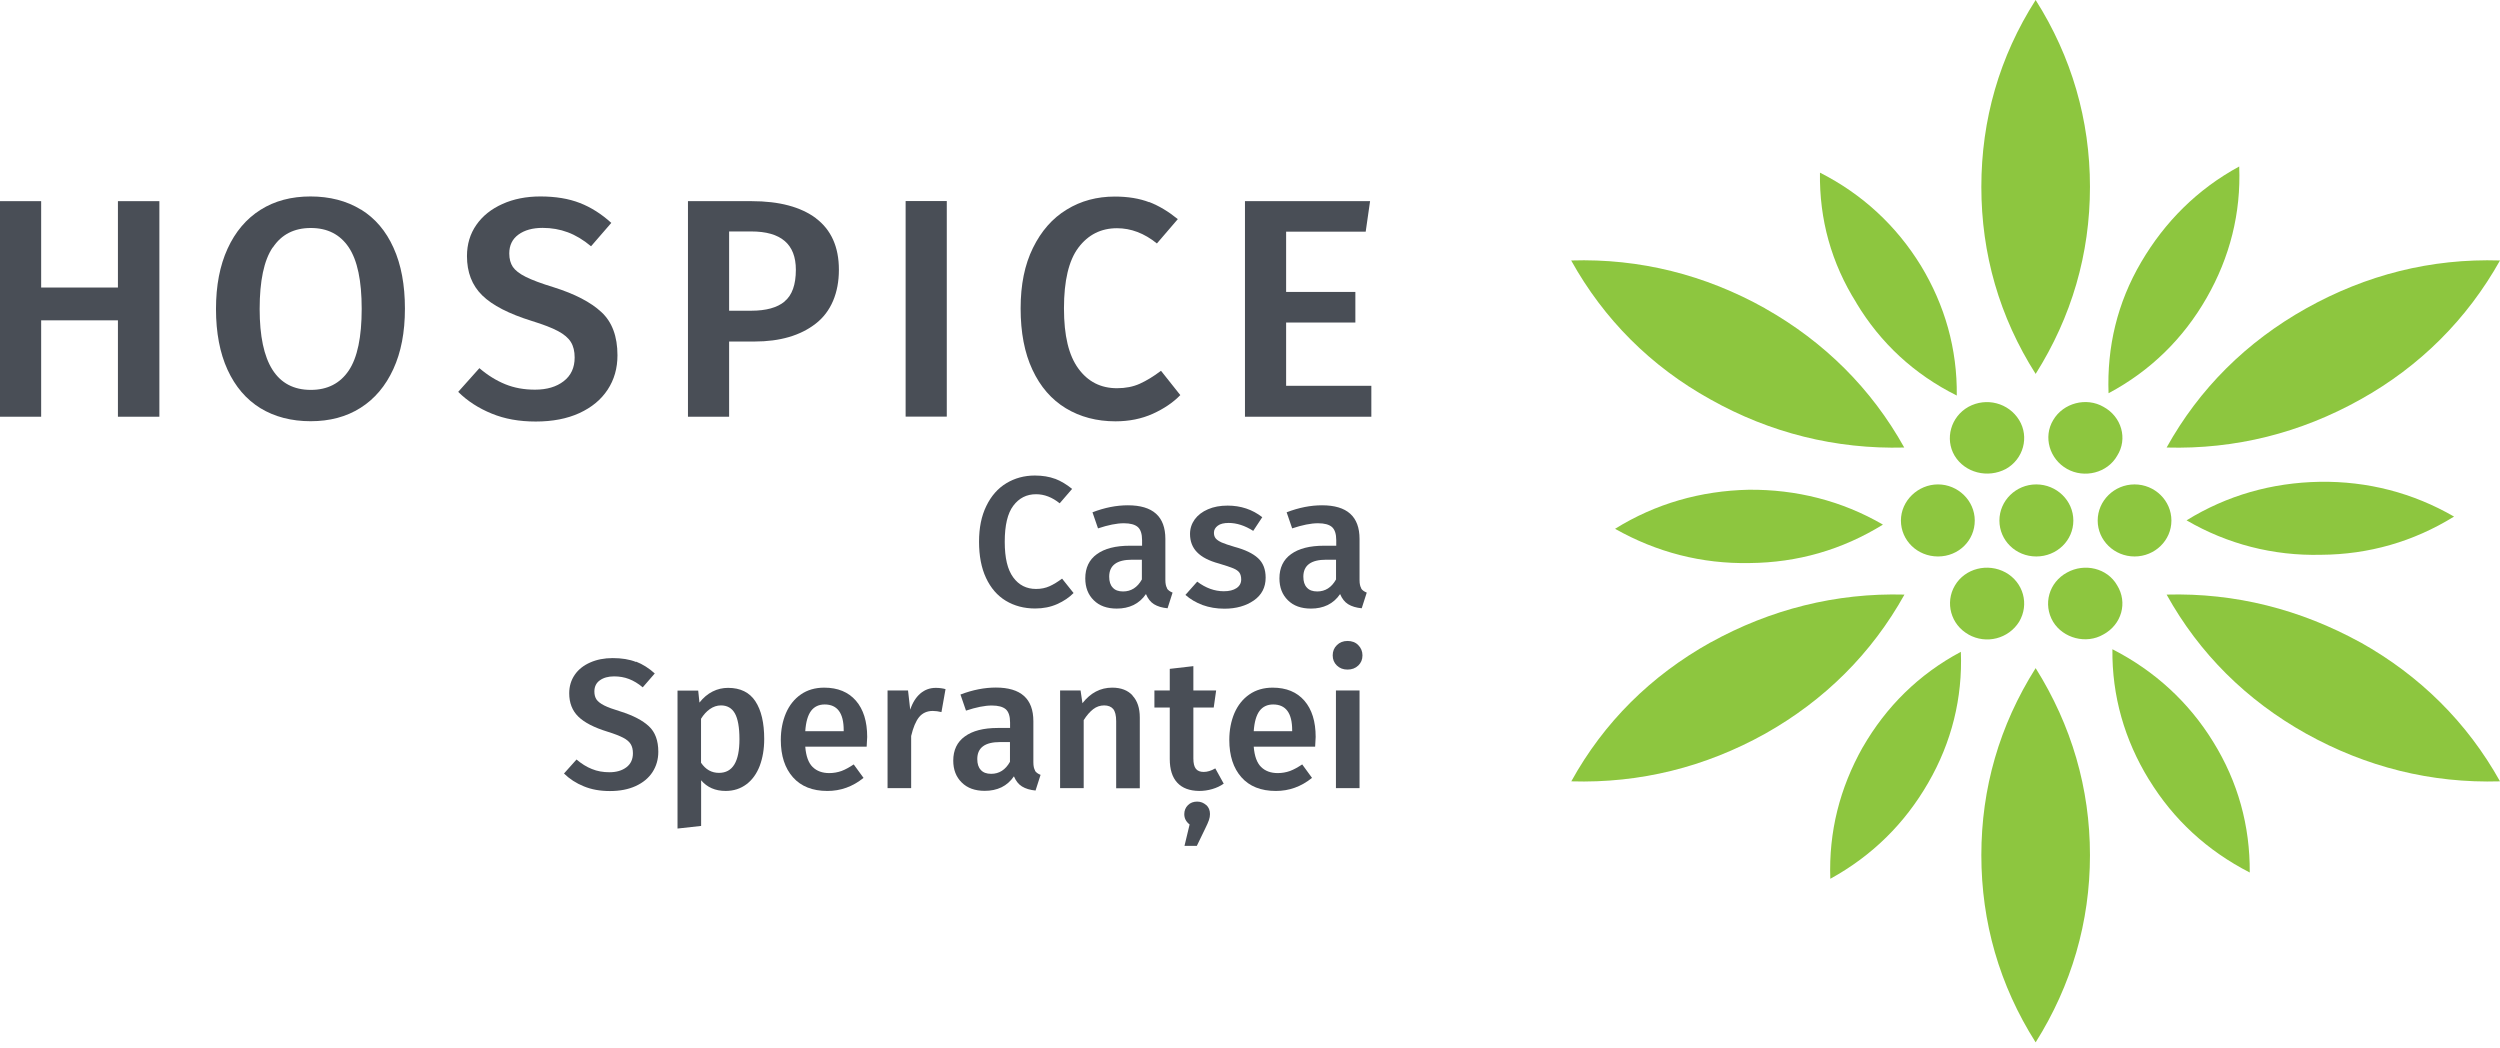
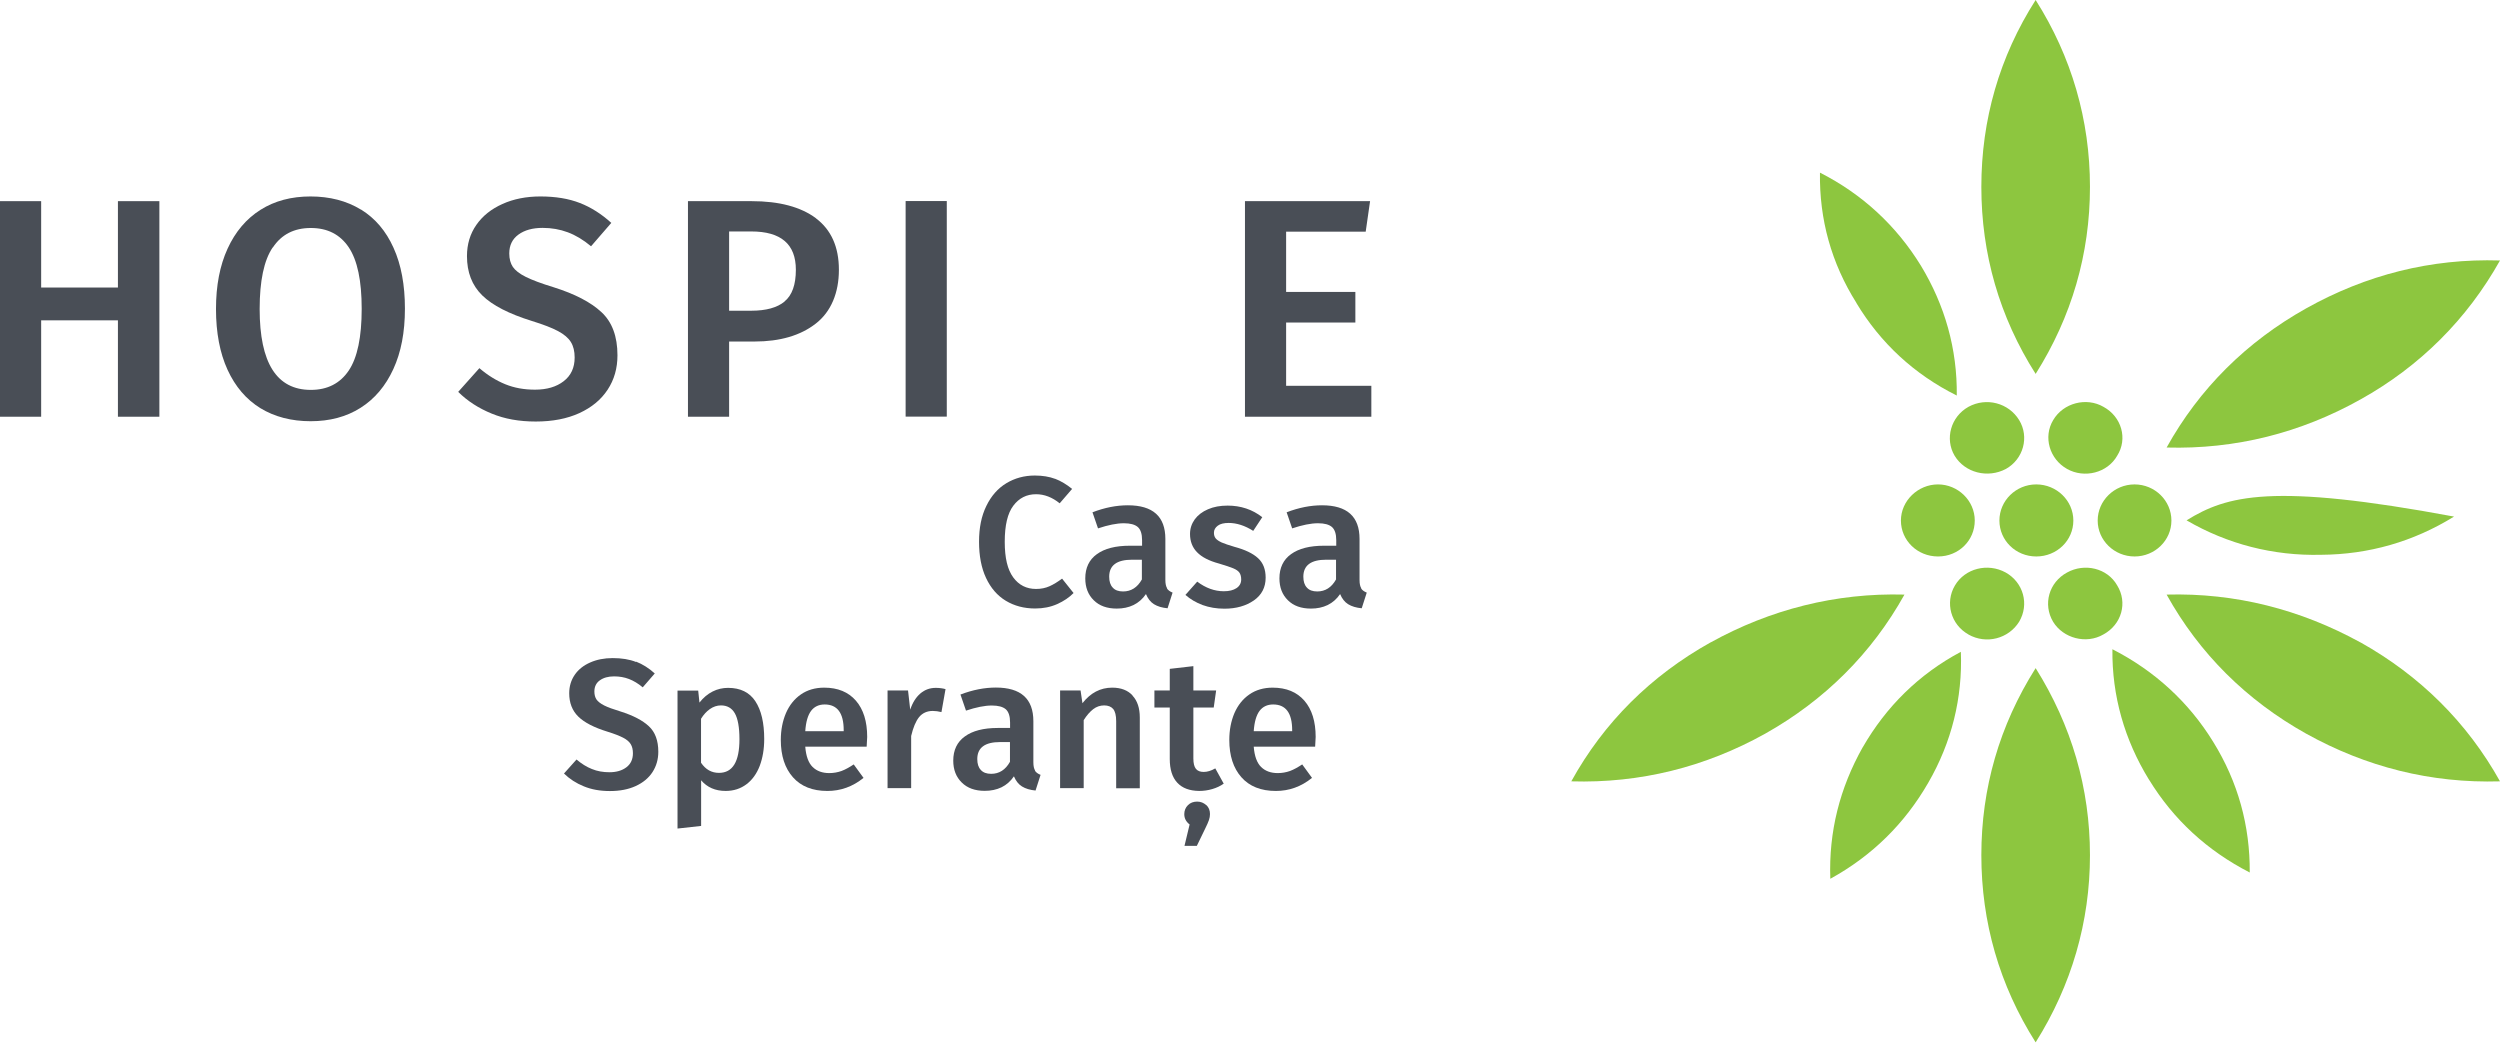
<svg xmlns="http://www.w3.org/2000/svg" width="136" height="57" viewBox="0 0 136 57" fill="none">
  <g clip-path="url(#clip0_3883_274)">
    <path d="M6.415 22.67V17.426H2.239V22.67H0V10.943H2.239V15.642H6.415V10.943H8.67V22.67H6.415Z" fill="#494E56" />
    <path d="M19.636 11.397C20.409 11.875 21 12.568 21.409 13.483C21.824 14.397 22.028 15.5 22.028 16.789C22.028 18.079 21.818 19.164 21.397 20.079C20.977 20.994 20.386 21.698 19.613 22.187C18.841 22.676 17.937 22.914 16.898 22.914C15.858 22.914 14.937 22.676 14.165 22.204C13.392 21.727 12.801 21.034 12.38 20.119C11.96 19.204 11.75 18.096 11.75 16.812C11.75 15.528 11.96 14.448 12.38 13.528C12.801 12.608 13.398 11.903 14.17 11.415C14.943 10.926 15.852 10.687 16.892 10.687C17.932 10.687 18.858 10.926 19.625 11.397H19.636ZM14.835 13.46C14.358 14.164 14.125 15.284 14.125 16.812C14.125 19.744 15.051 21.21 16.909 21.21C17.812 21.21 18.5 20.858 18.971 20.159C19.443 19.46 19.676 18.335 19.676 16.801C19.676 15.267 19.443 14.159 18.971 13.454C18.5 12.755 17.818 12.403 16.909 12.403C16 12.403 15.312 12.755 14.841 13.466L14.835 13.46Z" fill="#494E56" />
    <path d="M31.539 11.04C32.153 11.278 32.721 11.642 33.255 12.125L32.153 13.397C31.732 13.045 31.312 12.795 30.886 12.636C30.46 12.477 30.005 12.397 29.522 12.397C28.977 12.397 28.539 12.517 28.204 12.761C27.869 13.005 27.704 13.346 27.704 13.789C27.704 14.085 27.772 14.329 27.897 14.517C28.028 14.71 28.261 14.892 28.602 15.062C28.943 15.233 29.443 15.42 30.113 15.625C31.267 15.988 32.136 16.437 32.715 16.977C33.3 17.517 33.59 18.301 33.59 19.329C33.59 20.034 33.414 20.653 33.056 21.198C32.698 21.744 32.187 22.164 31.522 22.471C30.852 22.778 30.062 22.931 29.147 22.931C28.232 22.931 27.454 22.789 26.75 22.5C26.039 22.21 25.431 21.818 24.926 21.318L26.079 20.028C26.528 20.414 27 20.704 27.488 20.903C27.977 21.102 28.511 21.198 29.102 21.198C29.749 21.198 30.267 21.045 30.664 20.738C31.062 20.431 31.261 20.005 31.261 19.448C31.261 19.108 31.193 18.829 31.056 18.608C30.92 18.386 30.687 18.187 30.357 18.011C30.028 17.835 29.556 17.653 28.931 17.46C27.687 17.073 26.789 16.613 26.233 16.068C25.676 15.522 25.403 14.812 25.403 13.931C25.403 13.289 25.573 12.721 25.914 12.233C26.255 11.744 26.727 11.369 27.335 11.096C27.937 10.824 28.625 10.687 29.397 10.687C30.221 10.687 30.943 10.806 31.55 11.045L31.539 11.04Z" fill="#494E56" />
    <path d="M44.386 11.875C45.215 12.5 45.636 13.431 45.636 14.676C45.636 15.92 45.215 16.954 44.38 17.602C43.545 18.255 42.431 18.579 41.039 18.579H39.664V22.67H37.425V10.943H40.886C42.391 10.943 43.562 11.255 44.391 11.875H44.386ZM42.681 16.397C43.09 16.062 43.295 15.488 43.295 14.676C43.295 13.284 42.488 12.591 40.869 12.591H39.664V16.903H40.869C41.67 16.903 42.278 16.738 42.681 16.403V16.397Z" fill="#494E56" />
    <path d="M51.505 10.937V22.664H49.266V10.937H51.505Z" fill="#494E56" />
-     <path d="M62.51 10.988C63.044 11.193 63.561 11.505 64.073 11.92L62.936 13.244C62.249 12.687 61.522 12.415 60.766 12.415C59.897 12.415 59.198 12.767 58.669 13.466C58.141 14.165 57.88 15.272 57.88 16.772C57.88 18.272 58.141 19.335 58.664 20.051C59.186 20.767 59.885 21.119 60.766 21.119C61.232 21.119 61.641 21.039 62.005 20.875C62.368 20.71 62.755 20.477 63.158 20.17L64.209 21.494C63.811 21.903 63.311 22.238 62.709 22.511C62.101 22.784 61.425 22.92 60.681 22.92C59.664 22.92 58.76 22.681 57.982 22.21C57.198 21.733 56.596 21.039 56.164 20.113C55.732 19.193 55.522 18.079 55.522 16.778C55.522 15.477 55.743 14.403 56.192 13.488C56.641 12.574 57.249 11.875 58.027 11.403C58.8 10.926 59.675 10.693 60.647 10.693C61.357 10.693 61.982 10.795 62.516 11L62.51 10.988Z" fill="#494E56" />
    <path d="M74.533 10.937L74.294 12.602H69.965V15.88H73.732V17.545H69.965V20.988H74.601V22.67H67.726V10.943H74.533V10.937Z" fill="#494E56" />
    <path d="M57.397 26.045C57.709 26.164 58.022 26.352 58.323 26.596L57.647 27.38C57.237 27.05 56.811 26.886 56.362 26.886C55.845 26.886 55.436 27.096 55.124 27.511C54.811 27.925 54.658 28.579 54.658 29.471C54.658 30.363 54.811 30.988 55.118 31.408C55.425 31.829 55.84 32.039 56.362 32.039C56.635 32.039 56.88 31.988 57.095 31.891C57.311 31.795 57.539 31.653 57.777 31.477L58.402 32.261C58.169 32.499 57.868 32.704 57.51 32.863C57.152 33.022 56.755 33.102 56.311 33.102C55.709 33.102 55.175 32.959 54.715 32.681C54.255 32.403 53.897 31.988 53.641 31.442C53.385 30.897 53.26 30.238 53.26 29.471C53.26 28.704 53.391 28.067 53.658 27.522C53.919 26.982 54.283 26.567 54.743 26.289C55.203 26.011 55.72 25.869 56.294 25.869C56.715 25.869 57.084 25.931 57.402 26.05L57.397 26.045Z" fill="#494E56" />
    <path d="M63.482 32.011C63.544 32.107 63.646 32.181 63.788 32.238L63.516 33.09C63.215 33.062 62.97 32.988 62.777 32.869C62.584 32.749 62.442 32.562 62.34 32.317C62.158 32.584 61.931 32.783 61.663 32.914C61.391 33.045 61.09 33.107 60.754 33.107C60.226 33.107 59.806 32.959 59.499 32.653C59.192 32.352 59.039 31.954 59.039 31.465C59.039 30.891 59.249 30.448 59.669 30.147C60.09 29.84 60.686 29.687 61.465 29.687H62.129V29.386C62.129 29.045 62.05 28.806 61.897 28.67C61.737 28.533 61.487 28.465 61.135 28.465C60.749 28.465 60.277 28.562 59.732 28.744L59.431 27.869C60.095 27.613 60.737 27.488 61.357 27.488C62.715 27.488 63.396 28.096 63.396 29.317V31.55C63.396 31.761 63.431 31.908 63.493 32.005L63.482 32.011ZM62.118 31.522V30.448H61.584C60.754 30.448 60.34 30.755 60.34 31.374C60.34 31.63 60.402 31.829 60.533 31.965C60.658 32.107 60.845 32.175 61.095 32.175C61.533 32.175 61.874 31.959 62.118 31.522Z" fill="#494E56" />
    <path d="M68.675 28.124L68.175 28.88C67.72 28.59 67.271 28.448 66.84 28.448C66.584 28.448 66.385 28.494 66.249 28.596C66.112 28.698 66.038 28.823 66.038 28.982C66.038 29.102 66.067 29.204 66.129 29.283C66.192 29.363 66.3 29.437 66.459 29.511C66.618 29.579 66.851 29.658 67.158 29.749C67.732 29.903 68.158 30.107 68.436 30.363C68.715 30.619 68.851 30.971 68.851 31.425C68.851 31.954 68.635 32.368 68.209 32.664C67.783 32.959 67.249 33.113 66.612 33.113C66.175 33.113 65.783 33.045 65.419 32.914C65.061 32.778 64.749 32.596 64.487 32.363L65.129 31.641C65.59 31.988 66.073 32.164 66.578 32.164C66.868 32.164 67.095 32.107 67.266 31.994C67.436 31.88 67.521 31.721 67.521 31.522C67.521 31.369 67.487 31.244 67.425 31.153C67.362 31.062 67.249 30.982 67.084 30.914C66.919 30.846 66.663 30.761 66.317 30.658C65.771 30.511 65.374 30.306 65.118 30.039C64.862 29.778 64.737 29.442 64.737 29.05C64.737 28.755 64.823 28.494 64.993 28.255C65.163 28.022 65.408 27.834 65.715 27.704C66.027 27.567 66.385 27.505 66.783 27.505C67.499 27.505 68.129 27.715 68.669 28.136L68.675 28.124Z" fill="#494E56" />
    <path d="M74.044 32.011C74.106 32.107 74.209 32.181 74.351 32.238L74.078 33.09C73.777 33.062 73.533 32.988 73.339 32.869C73.146 32.749 73.004 32.562 72.902 32.317C72.72 32.584 72.493 32.783 72.226 32.914C71.953 33.045 71.652 33.107 71.317 33.107C70.788 33.107 70.368 32.959 70.061 32.653C69.754 32.352 69.601 31.954 69.601 31.465C69.601 30.891 69.811 30.448 70.231 30.147C70.652 29.84 71.249 29.687 72.027 29.687H72.692V29.386C72.692 29.045 72.612 28.806 72.459 28.67C72.3 28.533 72.05 28.465 71.697 28.465C71.311 28.465 70.839 28.562 70.294 28.744L69.993 27.869C70.658 27.613 71.3 27.488 71.919 27.488C73.277 27.488 73.959 28.096 73.959 29.317V31.55C73.959 31.761 73.993 31.908 74.055 32.005L74.044 32.011ZM72.68 31.522V30.448H72.146C71.317 30.448 70.902 30.755 70.902 31.374C70.902 31.63 70.964 31.829 71.095 31.965C71.22 32.107 71.408 32.175 71.658 32.175C72.095 32.175 72.436 31.959 72.68 31.522Z" fill="#494E56" />
    <path d="M34.602 35.993C34.965 36.136 35.3 36.346 35.619 36.636L34.965 37.391C34.715 37.181 34.465 37.033 34.215 36.937C33.965 36.84 33.693 36.795 33.408 36.795C33.084 36.795 32.829 36.868 32.63 37.011C32.431 37.153 32.334 37.357 32.334 37.618C32.334 37.795 32.374 37.937 32.448 38.05C32.528 38.164 32.664 38.272 32.863 38.374C33.062 38.476 33.363 38.584 33.755 38.704C34.437 38.919 34.954 39.187 35.295 39.505C35.641 39.823 35.812 40.289 35.812 40.897C35.812 41.312 35.704 41.681 35.494 42.005C35.283 42.329 34.977 42.579 34.584 42.76C34.187 42.942 33.721 43.033 33.181 43.033C32.641 43.033 32.175 42.948 31.761 42.777C31.34 42.607 30.982 42.374 30.681 42.079L31.363 41.317C31.63 41.544 31.908 41.721 32.198 41.834C32.488 41.954 32.806 42.01 33.153 42.01C33.533 42.01 33.84 41.919 34.079 41.738C34.317 41.556 34.431 41.3 34.431 40.976C34.431 40.778 34.391 40.613 34.312 40.482C34.232 40.351 34.096 40.232 33.897 40.13C33.698 40.028 33.42 39.919 33.056 39.806C32.318 39.579 31.789 39.306 31.459 38.982C31.13 38.658 30.965 38.238 30.965 37.715C30.965 37.334 31.067 36.999 31.266 36.709C31.465 36.42 31.744 36.198 32.107 36.039C32.465 35.88 32.874 35.8 33.329 35.8C33.818 35.8 34.244 35.868 34.602 36.011V35.993Z" fill="#494E56" />
    <path d="M41.09 38.147C41.414 38.635 41.573 39.323 41.573 40.204C41.573 40.755 41.488 41.238 41.329 41.664C41.164 42.09 40.925 42.425 40.607 42.664C40.289 42.902 39.914 43.027 39.476 43.027C38.914 43.027 38.471 42.834 38.141 42.448V44.931L36.857 45.073V37.567H37.982L38.05 38.221C38.261 37.954 38.493 37.755 38.766 37.618C39.033 37.482 39.317 37.42 39.607 37.42C40.278 37.42 40.772 37.664 41.096 38.153L41.09 38.147ZM40.226 40.215C40.226 39.567 40.141 39.096 39.976 38.806C39.812 38.516 39.556 38.374 39.221 38.374C39.005 38.374 38.806 38.442 38.618 38.573C38.431 38.704 38.272 38.88 38.136 39.101V41.493C38.386 41.863 38.709 42.044 39.113 42.044C39.857 42.044 40.226 41.437 40.226 40.215Z" fill="#494E56" />
    <path d="M47.141 40.618H43.806C43.846 41.136 43.982 41.505 44.209 41.726C44.437 41.948 44.738 42.056 45.113 42.056C45.346 42.056 45.567 42.016 45.778 41.942C45.988 41.863 46.204 41.743 46.442 41.584L46.976 42.317C46.386 42.794 45.732 43.028 45.011 43.028C44.198 43.028 43.573 42.778 43.136 42.283C42.698 41.789 42.476 41.113 42.476 40.255C42.476 39.709 42.573 39.226 42.755 38.795C42.942 38.363 43.215 38.022 43.567 37.778C43.92 37.533 44.346 37.408 44.834 37.408C45.579 37.408 46.153 37.647 46.562 38.118C46.971 38.59 47.175 39.249 47.175 40.09C47.175 40.158 47.164 40.329 47.147 40.613L47.141 40.618ZM45.897 39.721C45.897 38.789 45.55 38.323 44.863 38.323C44.55 38.323 44.3 38.437 44.124 38.67C43.948 38.903 43.84 39.272 43.806 39.778H45.897V39.715V39.721Z" fill="#494E56" />
    <path d="M51.436 37.493L51.215 38.738C51.056 38.698 50.897 38.675 50.743 38.675C50.431 38.675 50.181 38.789 49.999 39.01C49.817 39.238 49.675 39.579 49.567 40.039V42.874H48.283V37.562H49.397L49.516 38.607C49.641 38.226 49.828 37.931 50.067 37.726C50.306 37.522 50.584 37.42 50.902 37.42C51.096 37.42 51.272 37.442 51.436 37.488V37.493Z" fill="#494E56" />
    <path d="M56.3 41.925C56.362 42.022 56.465 42.096 56.607 42.152L56.334 43.005C56.033 42.976 55.789 42.902 55.596 42.783C55.402 42.664 55.26 42.476 55.158 42.232C54.976 42.499 54.749 42.698 54.482 42.829C54.209 42.959 53.908 43.022 53.573 43.022C53.044 43.022 52.624 42.874 52.317 42.567C52.01 42.266 51.857 41.868 51.857 41.38C51.857 40.806 52.067 40.363 52.488 40.062C52.908 39.755 53.505 39.601 54.283 39.601H54.948V39.3C54.948 38.959 54.868 38.721 54.715 38.584C54.556 38.448 54.306 38.38 53.953 38.38C53.567 38.38 53.096 38.476 52.55 38.658L52.249 37.783C52.914 37.528 53.556 37.403 54.175 37.403C55.533 37.403 56.215 38.011 56.215 39.232V41.465C56.215 41.675 56.249 41.823 56.311 41.919L56.3 41.925ZM54.942 41.442V40.368H54.408C53.578 40.368 53.164 40.675 53.164 41.294C53.164 41.55 53.226 41.749 53.357 41.885C53.482 42.027 53.669 42.096 53.919 42.096C54.357 42.096 54.698 41.88 54.942 41.442Z" fill="#494E56" />
    <path d="M61.607 37.84C61.874 38.124 62.005 38.522 62.005 39.033V42.88H60.72V39.232C60.72 38.92 60.664 38.698 60.556 38.567C60.448 38.442 60.283 38.374 60.067 38.374C59.851 38.374 59.647 38.442 59.47 38.579C59.294 38.715 59.118 38.914 58.953 39.175V42.874H57.669V37.562H58.783L58.885 38.255C59.323 37.692 59.862 37.408 60.505 37.408C60.982 37.408 61.351 37.55 61.612 37.834L61.607 37.84Z" fill="#494E56" />
    <path d="M66.578 42.624C66.391 42.76 66.18 42.857 65.948 42.925C65.715 42.993 65.482 43.027 65.237 43.027C64.715 43.022 64.317 42.874 64.044 42.579C63.772 42.289 63.635 41.857 63.635 41.289V38.488H62.8V37.562H63.635V36.386L64.919 36.238V37.562H66.158L66.027 38.488H64.919V41.26C64.919 41.522 64.965 41.709 65.056 41.823C65.147 41.937 65.288 41.993 65.482 41.993C65.675 41.993 65.885 41.931 66.112 41.8L66.567 42.624H66.578ZM65.624 43.794C65.76 43.925 65.823 44.09 65.823 44.283C65.823 44.391 65.806 44.499 65.766 44.613C65.726 44.726 65.658 44.885 65.55 45.101L65.107 46.016H64.436L64.715 44.851C64.522 44.703 64.425 44.516 64.425 44.289C64.425 44.096 64.493 43.931 64.624 43.8C64.754 43.669 64.925 43.607 65.124 43.607C65.323 43.607 65.482 43.675 65.618 43.8L65.624 43.794Z" fill="#494E56" />
    <path d="M71.538 40.618H68.203C68.243 41.136 68.379 41.505 68.607 41.726C68.834 41.948 69.135 42.056 69.51 42.056C69.743 42.056 69.965 42.016 70.175 41.942C70.385 41.863 70.601 41.743 70.84 41.584L71.374 42.317C70.783 42.794 70.129 43.028 69.408 43.028C68.595 43.028 67.97 42.778 67.533 42.283C67.095 41.789 66.874 41.113 66.874 40.255C66.874 39.709 66.97 39.226 67.152 38.795C67.34 38.363 67.612 38.022 67.965 37.778C68.317 37.533 68.743 37.408 69.232 37.408C69.976 37.408 70.55 37.647 70.959 38.118C71.368 38.59 71.572 39.249 71.572 40.09C71.572 40.158 71.561 40.329 71.544 40.613L71.538 40.618ZM70.294 39.721C70.294 38.789 69.948 38.323 69.26 38.323C68.948 38.323 68.698 38.437 68.521 38.67C68.345 38.903 68.237 39.272 68.203 39.778H70.294V39.715V39.721Z" fill="#494E56" />
-     <path d="M73.891 35.096C74.038 35.243 74.118 35.431 74.118 35.653C74.118 35.874 74.044 36.056 73.891 36.204C73.737 36.351 73.544 36.425 73.305 36.425C73.067 36.425 72.879 36.351 72.726 36.204C72.573 36.056 72.499 35.874 72.499 35.653C72.499 35.431 72.573 35.243 72.726 35.096C72.874 34.948 73.067 34.868 73.305 34.868C73.544 34.868 73.743 34.942 73.891 35.096ZM73.959 37.562V42.874H72.675V37.562H73.959Z" fill="#494E56" />
    <path d="M118.125 28.318C118.125 27.233 117.222 26.352 116.12 26.352C115.017 26.352 114.114 27.238 114.114 28.318C114.114 29.397 115.017 30.272 116.12 30.272C117.222 30.272 118.125 29.403 118.125 28.318Z" fill="#8DC63F" />
    <path d="M107.427 28.318C107.427 27.233 106.512 26.352 105.427 26.352C104.341 26.352 103.41 27.238 103.41 28.318C103.41 29.397 104.302 30.272 105.427 30.272C106.552 30.272 107.427 29.403 107.427 28.318Z" fill="#8DC63F" />
    <path d="M125.46 16.773C122.205 18.596 119.642 21.142 117.864 24.346C121.602 24.448 125.148 23.556 128.415 21.727C131.648 19.926 134.21 17.363 136 14.17C132.239 14.051 128.716 14.954 125.46 16.773Z" fill="#8DC63F" />
    <path d="M112.79 28.318C112.79 27.233 111.881 26.352 110.773 26.352C109.665 26.352 108.768 27.238 108.768 28.318C108.768 29.397 109.654 30.272 110.773 30.272C111.893 30.272 112.79 29.403 112.79 28.318Z" fill="#8DC63F" />
    <path d="M114.421 34.516C115.421 33.977 115.756 32.778 115.171 31.84C114.642 30.909 113.404 30.613 112.444 31.147C111.461 31.681 111.125 32.874 111.688 33.823C112.239 34.727 113.495 35.056 114.421 34.516Z" fill="#8DC63F" />
    <path d="M109.12 25.511C110.074 24.977 110.404 23.772 109.841 22.852C109.267 21.915 108.057 21.602 107.086 22.13C106.12 22.67 105.79 23.875 106.33 24.789C106.892 25.721 108.131 26.034 109.12 25.511Z" fill="#8DC63F" />
    <path d="M107.08 34.516C108.057 35.068 109.267 34.744 109.841 33.823C110.404 32.874 110.074 31.681 109.103 31.141C108.137 30.613 106.898 30.914 106.347 31.852C105.796 32.783 106.126 33.982 107.086 34.516" fill="#8DC63F" />
    <path d="M112.449 25.511C113.392 26.039 114.648 25.727 115.176 24.789C115.756 23.875 115.421 22.67 114.426 22.13C113.5 21.596 112.245 21.914 111.694 22.852C111.137 23.772 111.495 24.977 112.449 25.511Z" fill="#8DC63F" />
-     <path d="M96.018 16.773C92.768 14.954 89.211 14.051 85.472 14.17C87.245 17.363 89.802 19.931 93.046 21.727C96.29 23.551 99.859 24.443 103.591 24.346C101.807 21.142 99.245 18.596 96.012 16.773" fill="#8DC63F" />
    <path d="M113.694 46.522C113.694 42.886 112.694 39.465 110.739 36.346C108.767 39.465 107.785 42.886 107.785 46.522C107.785 50.158 108.767 53.596 110.739 56.704C112.694 53.596 113.694 50.147 113.694 46.522Z" fill="#8DC63F" />
-     <path d="M95.183 30.63C97.779 30.607 100.205 29.914 102.432 28.539C100.194 27.238 97.711 26.619 95.131 26.642C92.518 26.698 90.063 27.397 87.859 28.767C90.12 30.045 92.575 30.681 95.183 30.63Z" fill="#8DC63F" />
-     <path d="M126.262 30.181C128.858 30.164 131.284 29.471 133.5 28.102C131.267 26.812 128.801 26.17 126.193 26.21C123.591 26.255 121.148 26.948 118.949 28.306C121.171 29.602 123.671 30.244 126.262 30.181Z" fill="#8DC63F" />
+     <path d="M126.262 30.181C128.858 30.164 131.284 29.471 133.5 28.102C123.591 26.255 121.148 26.948 118.949 28.306C121.171 29.602 123.671 30.244 126.262 30.181Z" fill="#8DC63F" />
    <path d="M100.984 16.477C102.296 18.659 104.131 20.363 106.449 21.517C106.478 18.994 105.807 16.613 104.495 14.449C103.16 12.278 101.313 10.562 99.006 9.392C98.967 11.937 99.626 14.312 100.989 16.477" fill="#8DC63F" />
    <path d="M116.904 42.408C118.239 44.59 120.074 46.278 122.386 47.465C122.404 44.931 121.75 42.539 120.398 40.357C119.074 38.204 117.222 36.499 114.915 35.318C114.887 37.857 115.574 40.244 116.898 42.403" fill="#8DC63F" />
-     <path d="M116.483 14.255C115.176 16.477 114.614 18.88 114.705 21.392C116.989 20.176 118.779 18.409 120.04 16.204C121.307 13.994 121.915 11.585 121.813 9.057C119.523 10.301 117.762 12.079 116.483 14.255Z" fill="#8DC63F" />
    <path d="M101.33 40.653C100.086 42.868 99.478 45.243 99.569 47.806C101.853 46.55 103.62 44.795 104.892 42.59C106.171 40.38 106.767 37.971 106.671 35.459C104.387 36.675 102.603 38.442 101.33 40.658" fill="#8DC63F" />
    <path d="M93.052 34.948C89.808 36.761 87.251 39.295 85.478 42.505C89.217 42.618 92.768 41.727 96.023 39.914C99.256 38.096 101.819 35.55 103.603 32.346C99.87 32.244 96.302 33.153 93.058 34.948" fill="#8DC63F" />
    <path d="M128.409 34.948C125.142 33.153 121.602 32.244 117.864 32.346C119.642 35.55 122.205 38.096 125.46 39.914C128.716 41.721 132.233 42.618 136 42.505C134.21 39.295 131.648 36.761 128.415 34.948" fill="#8DC63F" />
    <path d="M113.694 10.165C113.694 6.523 112.694 3.085 110.739 3.8147e-05C108.767 3.085 107.785 6.523 107.785 10.165C107.785 13.807 108.767 17.238 110.739 20.341C112.694 17.238 113.694 13.824 113.694 10.165Z" fill="#8DC63F" />
  </g>
  <defs>
    <clipPath id="clip0_3883_274">
      <rect width="136" height="56.703" fill="white" />
    </clipPath>
  </defs>
</svg>